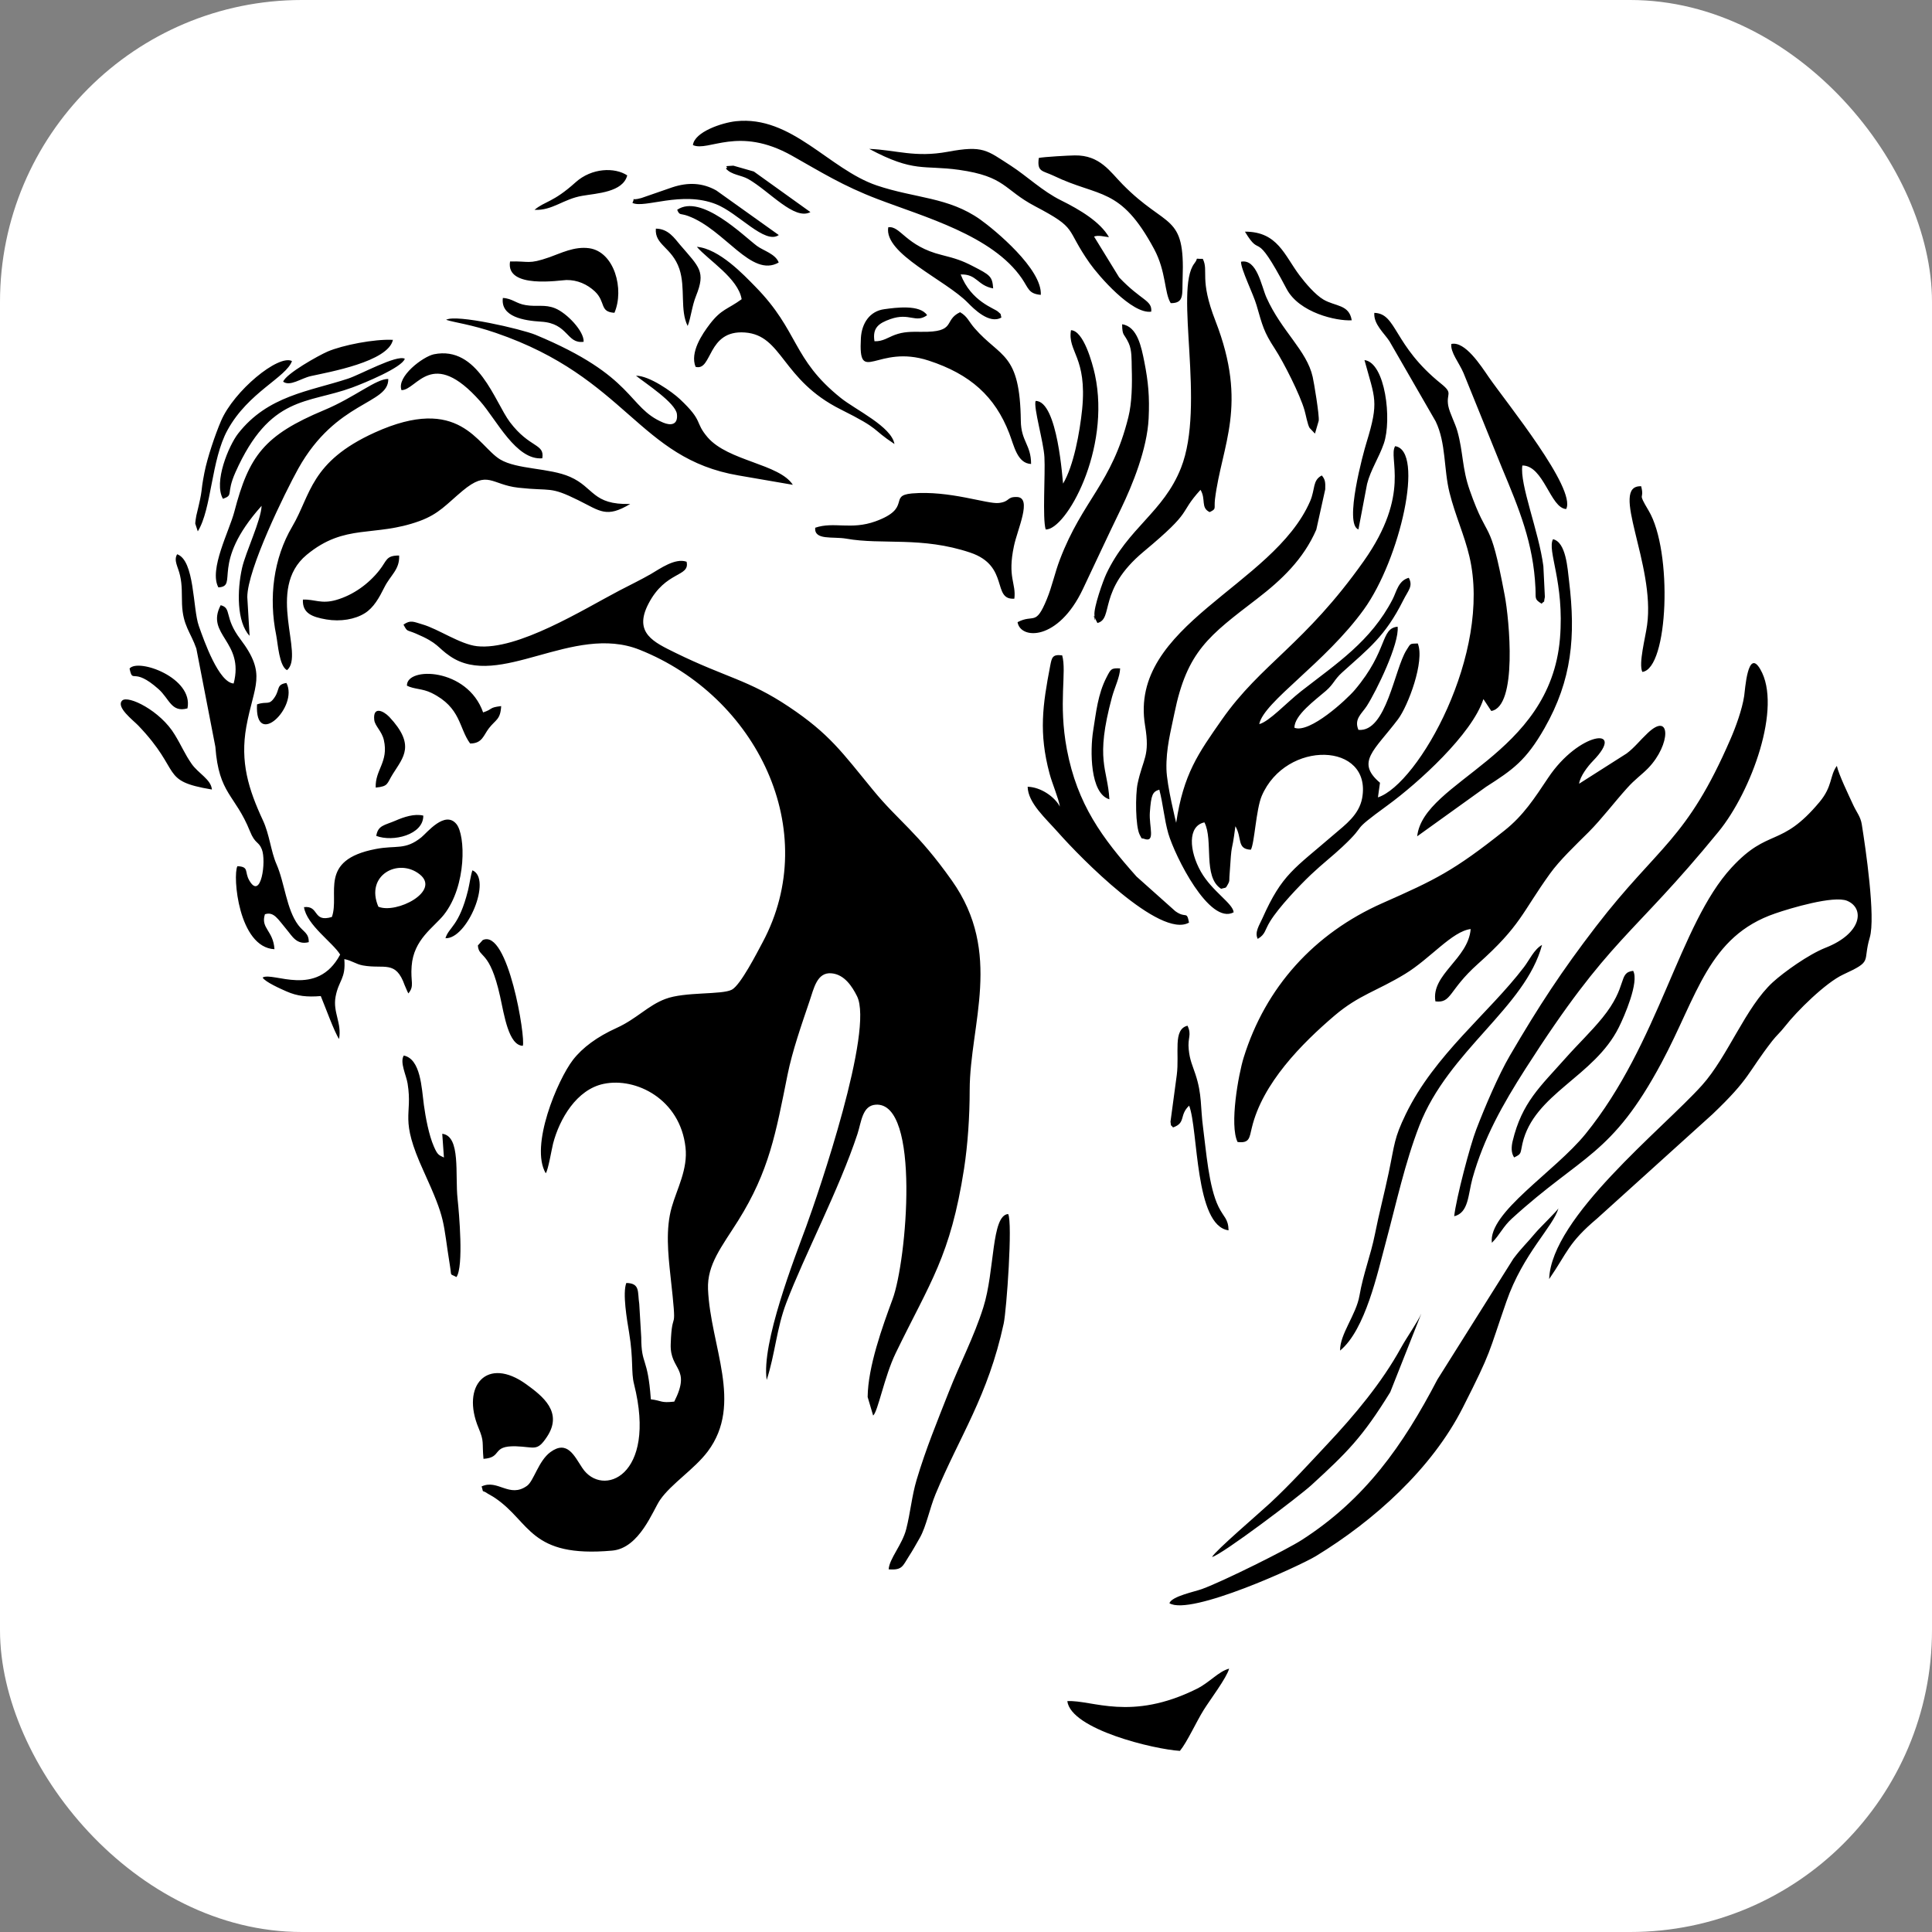
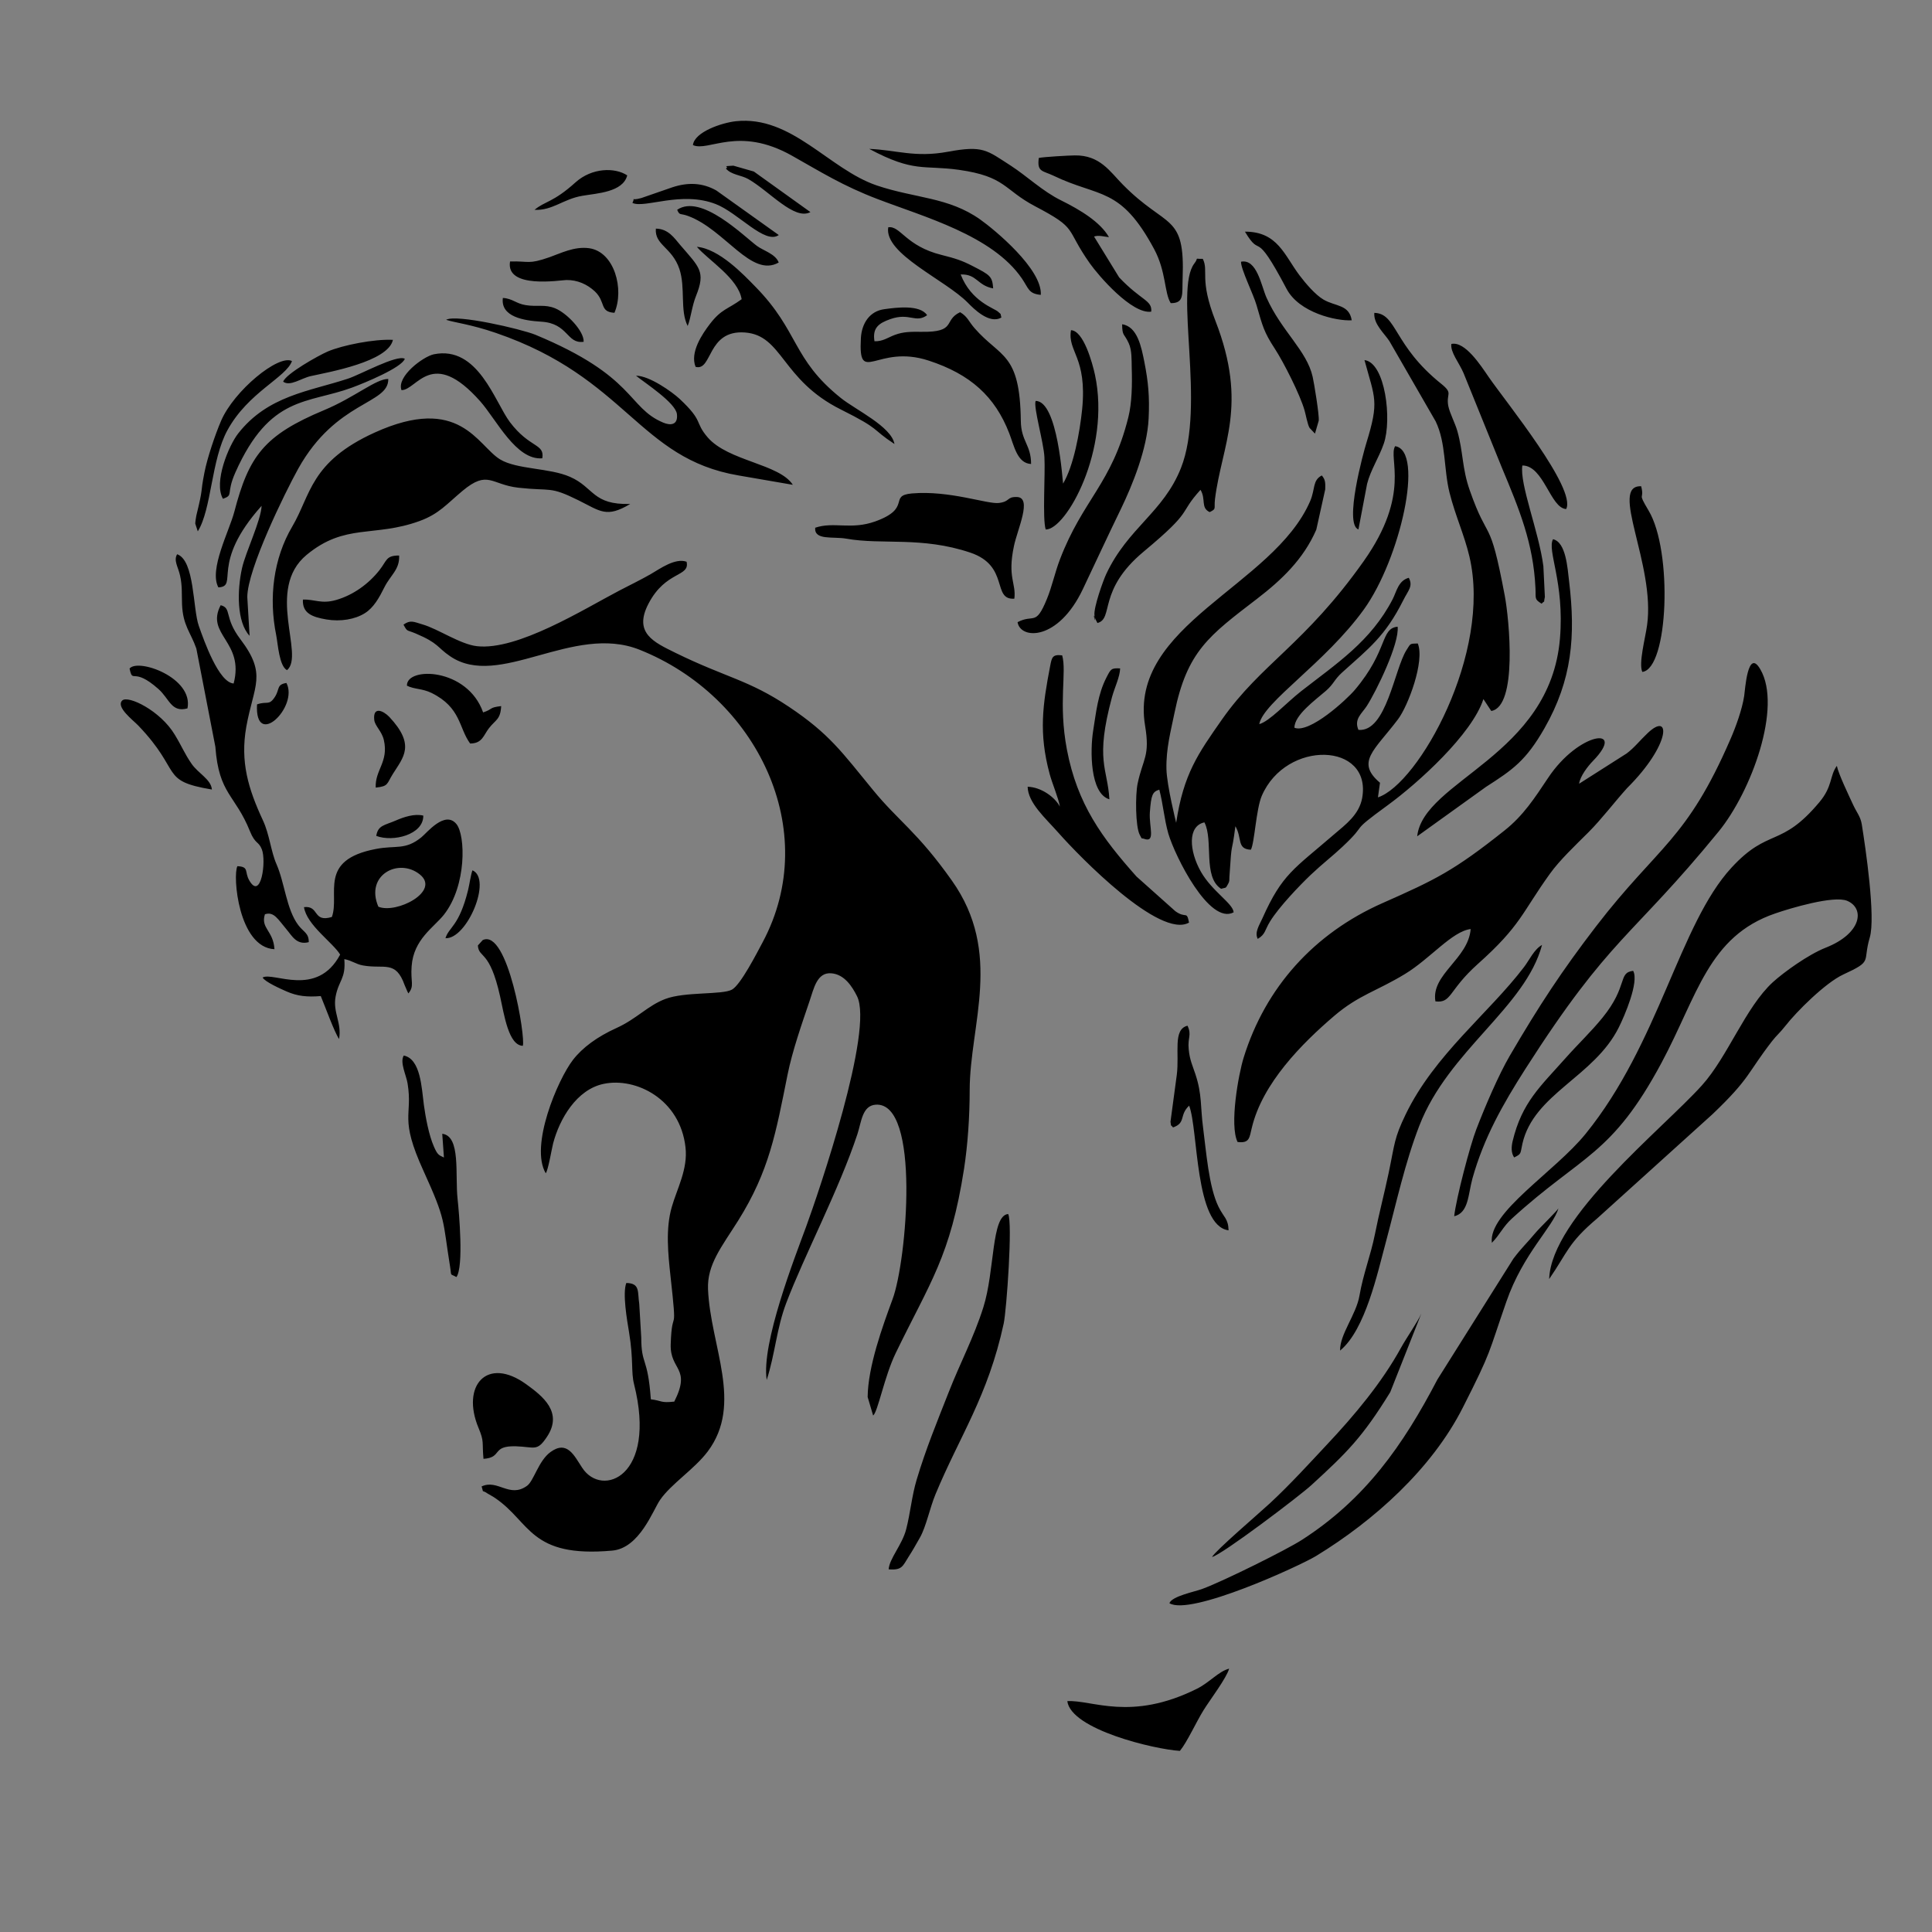
<svg xmlns="http://www.w3.org/2000/svg" width="32" height="32" viewBox="0 0 32 32" fill="none">
  <rect x="0" y="0" width="32" height="32" fill="#808080" stroke="none" />
-   <rect width="32" height="32" rx="5" fill="white" />
-   <path fill-rule="evenodd" clip-rule="evenodd" d="M14.462 23.446C14.541 23.382 14.648 22.799 14.835 22.413C15.409 21.229 15.741 20.813 15.968 19.357C16.029 18.959 16.061 18.495 16.061 18.051C16.064 16.967 16.616 15.784 15.766 14.585C15.192 13.774 14.884 13.604 14.458 13.083C13.945 12.458 13.739 12.156 13.066 11.706C12.394 11.257 12.033 11.227 11.19 10.814C10.836 10.639 10.486 10.488 10.741 9.999C11.027 9.449 11.431 9.561 11.372 9.304C11.182 9.237 10.93 9.421 10.78 9.508C10.621 9.6 10.422 9.696 10.258 9.782C9.664 10.093 8.572 10.778 7.9 10.703C7.62 10.671 7.256 10.416 6.997 10.342C6.85 10.299 6.8 10.263 6.683 10.346C6.751 10.471 6.73 10.427 6.886 10.493C7.271 10.656 7.238 10.722 7.455 10.869C8.268 11.425 9.49 10.321 10.594 10.762C12.533 11.534 13.624 13.755 12.63 15.61C12.538 15.782 12.268 16.311 12.124 16.391C11.96 16.481 11.345 16.422 11.02 16.546C10.73 16.655 10.546 16.875 10.211 17.027C9.891 17.172 9.648 17.351 9.49 17.555C9.236 17.884 8.772 18.98 9.039 19.433C9.079 19.386 9.138 19.029 9.161 18.94C9.267 18.534 9.55 18.045 9.999 17.952C10.533 17.84 11.265 18.205 11.354 19.003C11.396 19.364 11.213 19.689 11.126 19.994C11.022 20.354 11.066 20.771 11.105 21.132C11.226 22.219 11.131 21.594 11.109 22.266C11.095 22.702 11.454 22.648 11.168 23.215C10.936 23.241 10.971 23.2 10.78 23.177C10.728 22.457 10.622 22.625 10.621 22.151L10.588 21.596C10.557 21.398 10.607 21.255 10.374 21.25C10.308 21.417 10.385 21.864 10.42 22.072C10.495 22.529 10.45 22.725 10.502 22.926C10.887 24.46 9.972 24.811 9.645 24.314C9.513 24.117 9.398 23.846 9.117 24.051C8.918 24.197 8.842 24.529 8.729 24.61C8.437 24.82 8.245 24.494 7.977 24.62C8.018 24.75 7.964 24.66 8.08 24.74C8.105 24.757 8.152 24.778 8.199 24.811C8.79 25.209 8.77 25.806 10.14 25.683C10.595 25.643 10.816 25.01 10.933 24.843C11.117 24.576 11.502 24.334 11.723 24.04C12.315 23.248 11.767 22.301 11.727 21.353C11.711 20.943 11.953 20.652 12.226 20.218C12.743 19.392 12.85 18.766 13.044 17.802C13.123 17.408 13.28 16.961 13.409 16.58C13.48 16.373 13.531 16.1 13.771 16.121C13.987 16.139 14.115 16.341 14.194 16.498C14.479 17.059 13.561 19.745 13.352 20.318C13.16 20.839 12.607 22.252 12.699 22.856C12.839 22.423 12.862 22.004 13.023 21.581C13.323 20.791 13.898 19.703 14.202 18.783C14.268 18.581 14.281 18.312 14.505 18.297C15.251 18.248 15.019 20.887 14.784 21.518C14.615 21.976 14.376 22.637 14.371 23.139L14.462 23.446ZM6.232 13.845C6.508 13.951 7.016 13.827 7.011 13.509C6.865 13.473 6.689 13.532 6.554 13.591C6.369 13.671 6.261 13.667 6.232 13.845ZM4.257 11.667C4.218 12.418 4.95 11.706 4.744 11.312C4.577 11.339 4.637 11.413 4.553 11.543C4.454 11.695 4.426 11.607 4.257 11.667ZM7.378 15.54C7.738 15.556 8.155 14.555 7.825 14.415C7.796 14.496 7.777 14.644 7.752 14.746C7.603 15.346 7.436 15.351 7.378 15.54ZM12.024 2.792C12.111 2.897 12.28 2.9 12.394 2.966C12.746 3.167 13.158 3.656 13.423 3.513L12.486 2.841L12.147 2.744C11.927 2.757 12.091 2.746 12.024 2.792ZM2.146 11.073C2.203 11.34 2.196 11.032 2.625 11.413C2.807 11.575 2.838 11.807 3.105 11.733C3.208 11.224 2.287 10.899 2.146 11.073ZM9.667 5.661C9.676 5.484 9.386 5.184 9.196 5.107C9.023 5.036 8.896 5.085 8.709 5.054C8.547 5.029 8.489 4.944 8.329 4.935C8.288 5.248 8.678 5.311 8.964 5.328C9.418 5.355 9.382 5.7 9.667 5.661ZM8.853 3.476C9.154 3.489 9.328 3.296 9.646 3.243C9.886 3.201 10.317 3.185 10.389 2.905C10.184 2.769 9.802 2.778 9.533 3.02C9.158 3.358 9.027 3.329 8.853 3.476ZM6.199 11.926C6.211 12.026 6.325 12.111 6.358 12.258C6.44 12.621 6.21 12.751 6.223 13.045C6.438 13.024 6.404 12.982 6.507 12.819C6.683 12.538 6.884 12.34 6.448 11.874C6.347 11.769 6.173 11.693 6.199 11.926ZM11.39 5.399C11.444 5.264 11.46 5.07 11.529 4.9C11.691 4.496 11.585 4.429 11.265 4.056C11.172 3.947 11.07 3.788 10.863 3.787C10.841 4.06 11.13 4.093 11.253 4.455C11.357 4.767 11.259 5.141 11.39 5.399ZM18.375 13.239C18.346 12.724 18.133 12.599 18.419 11.543C18.465 11.378 18.548 11.215 18.553 11.071C18.404 11.063 18.399 11.081 18.328 11.218C18.182 11.501 18.155 11.802 18.106 12.104C18.055 12.425 18.051 13.143 18.375 13.239ZM11.216 3.475C11.259 3.576 11.265 3.528 11.399 3.578C12.011 3.805 12.444 4.607 12.898 4.348C12.845 4.205 12.643 4.152 12.537 4.073C12.313 3.905 11.611 3.204 11.216 3.475ZM10.475 3.361C10.676 3.457 11.286 3.157 11.857 3.381C12.227 3.525 12.67 4.056 12.899 3.893L11.865 3.155C11.638 3.027 11.398 3.015 11.134 3.103L10.623 3.28C10.415 3.338 10.535 3.239 10.475 3.361ZM8.283 16.503C8.352 16.815 8.424 17.314 8.659 17.322C8.71 17.203 8.414 15.372 7.995 15.571L7.915 15.66C7.932 15.881 8.109 15.719 8.283 16.503ZM4.69 6.322C4.806 6.406 4.986 6.265 5.149 6.229C5.441 6.164 6.431 5.992 6.508 5.629C6.199 5.613 5.674 5.717 5.428 5.822C5.277 5.887 4.737 6.189 4.69 6.322ZM22.5 8.769L22.643 8.016C22.701 7.784 22.839 7.582 22.92 7.348C23.057 6.954 22.946 6.006 22.6 5.964C22.774 6.605 22.845 6.642 22.633 7.332C22.582 7.494 22.257 8.684 22.5 8.769ZM3.276 8.801C3.507 8.429 3.496 7.617 3.769 7.122C4.113 6.495 4.74 6.252 4.836 5.98C4.61 5.866 3.873 6.475 3.661 6.972C3.566 7.193 3.435 7.577 3.386 7.827C3.31 8.215 3.376 8.032 3.252 8.539C3.247 8.559 3.233 8.656 3.234 8.673L3.276 8.801ZM5.017 9.931C5.006 10.16 5.172 10.219 5.405 10.26C5.642 10.3 5.881 10.258 6.042 10.157C6.19 10.065 6.281 9.899 6.367 9.727C6.469 9.523 6.622 9.435 6.611 9.201C6.389 9.201 6.412 9.283 6.283 9.446C6.106 9.67 5.852 9.856 5.566 9.938C5.319 10.008 5.214 9.924 5.017 9.931ZM22.389 5.305C22.346 5.04 22.118 5.078 21.921 4.962C21.785 4.882 21.624 4.693 21.526 4.563C21.274 4.23 21.163 3.835 20.62 3.837C20.906 4.314 20.755 3.732 21.309 4.783C21.518 5.181 22.136 5.32 22.389 5.305ZM2.289 12.016C3.029 12.789 2.636 12.931 3.51 13.077C3.495 12.907 3.282 12.81 3.172 12.649C3.058 12.484 3.011 12.36 2.896 12.171C2.657 11.77 2.119 11.51 2.024 11.603C1.915 11.71 2.205 11.929 2.289 12.016ZM8.099 12.061C8.212 11.916 8.289 11.921 8.301 11.695C8.09 11.72 8.176 11.742 8.002 11.8C7.743 11.059 6.731 11.037 6.74 11.357C6.864 11.419 6.995 11.402 7.149 11.478C7.638 11.72 7.597 12.056 7.787 12.315C7.99 12.314 8.007 12.179 8.099 12.061ZM16.586 5.259C16.562 5.17 16.593 5.223 16.53 5.162C16.474 5.107 16.085 4.997 15.912 4.546C16.182 4.536 16.184 4.728 16.45 4.777C16.436 4.577 16.401 4.556 16.109 4.406C15.933 4.315 15.827 4.281 15.601 4.224C14.999 4.077 14.914 3.733 14.712 3.765C14.64 4.206 15.659 4.634 16.032 5.016C16.126 5.112 16.387 5.376 16.586 5.259ZM3.693 8.262C3.878 8.194 3.736 8.191 3.9 7.822C4.473 6.541 5.091 6.692 5.833 6.419C6.036 6.344 6.658 6.088 6.705 5.942C6.57 5.87 5.966 6.206 5.763 6.272C5.118 6.484 4.437 6.551 3.944 7.181C3.789 7.38 3.534 7.987 3.693 8.262ZM20.349 20.378C20.344 20.184 20.27 20.165 20.184 19.991C20.02 19.661 19.977 19.055 19.928 18.687C19.88 18.331 19.913 18.135 19.8 17.793C19.754 17.652 19.706 17.56 19.689 17.382C19.668 17.181 19.743 17.148 19.669 16.989C19.421 17.049 19.538 17.445 19.491 17.806L19.387 18.579C19.404 18.679 19.377 18.608 19.429 18.674C19.648 18.598 19.527 18.471 19.696 18.313C19.849 18.708 19.787 20.305 20.349 20.378ZM6.65 6.462C6.908 6.463 7.149 5.738 7.955 6.648C8.224 6.952 8.548 7.628 8.982 7.591C9.024 7.343 8.776 7.428 8.446 6.992C8.195 6.659 7.919 5.719 7.186 5.868C7.005 5.907 6.566 6.237 6.65 6.462ZM21.78 7.182L21.842 6.969C21.855 6.884 21.762 6.325 21.742 6.242C21.645 5.805 21.227 5.488 20.977 4.929C20.891 4.736 20.819 4.282 20.555 4.335C20.552 4.458 20.761 4.875 20.812 5.054C20.912 5.398 20.931 5.494 21.114 5.774C21.263 6.002 21.535 6.541 21.607 6.796C21.626 6.857 21.658 7.04 21.692 7.089L21.78 7.182ZM27.202 11.129C27.634 11.078 27.708 9.128 27.306 8.457C27.108 8.125 27.244 8.301 27.183 8.054C26.646 8.032 27.421 9.352 27.281 10.354C27.253 10.563 27.137 10.99 27.202 11.129ZM8.448 4.331C8.371 4.793 9.288 4.639 9.382 4.638C9.564 4.636 9.725 4.708 9.852 4.826C10.038 5.002 9.925 5.166 10.177 5.181C10.344 4.792 10.177 4.168 9.756 4.111C9.511 4.078 9.285 4.196 9.102 4.26C8.744 4.385 8.769 4.321 8.448 4.331ZM25.079 19.171C25.205 19.11 25.179 19.109 25.216 18.943C25.405 18.114 26.404 17.838 26.813 17.016C26.905 16.832 27.152 16.263 27.05 16.08C26.793 16.111 26.972 16.328 26.541 16.858C26.346 17.097 26.145 17.284 25.924 17.533C25.513 17.996 25.208 18.259 25.054 18.901C25.032 18.994 25.027 19.095 25.079 19.171ZM20.075 25.789C20.239 25.752 21.524 24.779 21.721 24.598C22.308 24.06 22.563 23.811 23.027 23.058L23.542 21.756C23.48 21.897 23.301 22.149 23.204 22.325C22.888 22.899 22.44 23.437 21.97 23.936C21.703 24.221 21.37 24.587 21.036 24.897C20.858 25.062 20.132 25.683 20.075 25.789ZM7.021 18.303C6.983 18.017 6.968 17.541 6.688 17.483C6.618 17.593 6.729 17.808 6.751 17.946C6.84 18.493 6.606 18.5 7.016 19.397C7.395 20.231 7.327 20.189 7.454 20.974C7.483 21.153 7.443 21.087 7.56 21.152C7.683 20.98 7.603 20.082 7.579 19.858C7.535 19.463 7.636 18.816 7.325 18.779L7.353 19.172C7.265 19.131 7.246 19.127 7.186 18.989C7.103 18.8 7.048 18.502 7.021 18.303ZM17.206 2.616C17.173 2.853 17.27 2.824 17.451 2.911C18.211 3.277 18.556 3.083 19.117 4.127C19.318 4.504 19.283 4.85 19.391 5.021C19.619 5.024 19.578 4.871 19.588 4.615C19.63 3.521 19.327 3.799 18.596 3.056C18.386 2.844 18.22 2.568 17.802 2.574C17.704 2.575 17.289 2.598 17.206 2.616ZM17.608 8.01C17.6 7.983 17.522 6.636 17.153 6.641C17.115 6.748 17.287 7.327 17.299 7.573C17.315 7.853 17.264 8.588 17.32 8.77C17.656 8.778 18.402 7.449 18.136 6.207C18.093 6.011 17.947 5.476 17.739 5.469C17.678 5.827 18.009 5.91 17.924 6.777C17.884 7.164 17.784 7.713 17.608 8.01ZM8.008 24.163C8.328 24.142 8.133 23.944 8.544 23.955C8.857 23.965 8.893 24.047 9.057 23.802C9.333 23.391 8.986 23.123 8.718 22.929C8.066 22.456 7.634 22.952 7.926 23.651C8.024 23.885 7.982 23.878 8.008 24.163ZM19.543 29C19.664 28.853 19.813 28.52 19.939 28.319C20.038 28.16 20.318 27.79 20.358 27.638C20.182 27.684 20.038 27.865 19.821 27.973C18.727 28.516 18.092 28.153 17.678 28.176C17.738 28.646 19.121 28.975 19.543 29ZM25.582 12.061C26.039 11.259 26.099 10.537 25.989 9.626C25.963 9.412 25.939 8.98 25.723 8.931C25.62 9.119 25.915 9.641 25.838 10.574C25.676 12.523 23.576 12.926 23.473 13.852L24.613 13.033C25.053 12.751 25.274 12.601 25.582 12.061ZM12.284 4.956C12.049 5.127 11.951 5.116 11.759 5.365C11.628 5.536 11.425 5.838 11.521 6.076C11.802 6.153 11.707 5.461 12.338 5.507C12.965 5.553 12.941 6.29 13.926 6.782C14.605 7.121 14.418 7.093 14.815 7.354C14.765 7.065 14.171 6.788 13.927 6.592C13.115 5.942 13.238 5.488 12.51 4.747C12.32 4.553 11.913 4.12 11.542 4.088C11.732 4.31 12.227 4.609 12.284 4.956ZM19.068 5.162C19.086 4.97 18.906 4.984 18.537 4.595L18.121 3.918C18.196 3.89 18.296 3.922 18.368 3.928C18.222 3.674 17.889 3.475 17.575 3.319C17.268 3.168 17.012 2.919 16.742 2.744C16.342 2.488 16.288 2.404 15.697 2.514C15.151 2.614 14.847 2.484 14.397 2.466C15.141 2.864 15.295 2.731 15.883 2.813C16.659 2.923 16.623 3.141 17.14 3.414C17.871 3.798 17.63 3.765 18.051 4.362C18.195 4.566 18.748 5.208 19.068 5.162ZM22.196 22.37C22.616 22.025 22.817 21.078 22.952 20.581C23.127 19.93 23.268 19.267 23.509 18.644C23.992 17.398 25.264 16.688 25.541 15.651C25.41 15.723 25.331 15.902 25.243 16.017C24.659 16.784 23.761 17.468 23.283 18.456C23.088 18.86 23.104 18.934 23 19.43C22.926 19.78 22.839 20.108 22.773 20.443C22.703 20.793 22.58 21.096 22.517 21.46C22.463 21.776 22.19 22.099 22.196 22.37ZM25.534 9.999C25.601 9.927 25.56 10.015 25.588 9.888L25.563 9.377C25.488 8.802 25.167 8.02 25.215 7.71C25.57 7.709 25.679 8.419 25.941 8.431C26.112 8.094 24.954 6.673 24.659 6.247C24.524 6.05 24.264 5.647 24.039 5.697C24.02 5.834 24.166 6.005 24.24 6.177L24.875 7.744C25.162 8.431 25.398 8.997 25.432 9.74C25.441 9.915 25.409 9.922 25.534 9.999ZM11.477 2.403C11.735 2.52 12.227 2.078 13.118 2.579C13.608 2.855 13.959 3.077 14.532 3.296C15.307 3.593 16.439 3.9 16.926 4.613C17.039 4.779 17.035 4.865 17.239 4.884C17.265 4.458 16.474 3.805 16.236 3.636C15.71 3.263 15.162 3.287 14.523 3.072C13.729 2.803 13.114 1.908 12.188 2.008C11.962 2.032 11.503 2.183 11.477 2.403ZM7.389 5.297C7.533 5.344 7.8 5.372 8.213 5.514C10.384 6.258 10.572 7.593 12.233 7.875L13.132 8.03C12.905 7.68 12.064 7.64 11.721 7.244C11.497 6.982 11.662 6.987 11.258 6.608C11.134 6.492 10.756 6.222 10.534 6.223C10.686 6.345 11.191 6.672 11.212 6.859C11.233 7.044 11.102 7.05 10.983 6.999C10.387 6.748 10.535 6.236 8.866 5.544C8.637 5.451 7.557 5.199 7.389 5.297ZM3.617 9.729C3.962 9.71 3.468 9.345 4.333 8.378C4.324 8.618 4.069 9.143 4.009 9.409C3.926 9.78 3.92 10.304 4.134 10.531L4.096 9.89C4.096 9.431 4.721 8.157 4.94 7.762C5.572 6.63 6.44 6.7 6.431 6.277C6.232 6.271 5.876 6.581 5.371 6.792C4.371 7.209 4.122 7.554 3.881 8.477C3.798 8.795 3.457 9.435 3.617 9.729ZM17.078 7.685C17.078 7.365 16.912 7.311 16.908 6.97C16.894 5.834 16.575 5.932 16.142 5.436C16.041 5.32 16.026 5.243 15.902 5.171C15.617 5.306 15.855 5.506 15.258 5.496C15.085 5.494 14.963 5.494 14.821 5.547C14.71 5.588 14.621 5.658 14.484 5.652C14.448 5.429 14.554 5.354 14.748 5.285C15.068 5.173 15.162 5.359 15.356 5.221C15.238 5.04 14.837 5.095 14.648 5.121C14.405 5.153 14.273 5.354 14.259 5.6C14.214 6.403 14.522 5.69 15.383 5.973C16.071 6.198 16.48 6.566 16.716 7.176C16.796 7.381 16.848 7.675 17.078 7.685ZM17.593 10.855C17.43 10.834 17.421 10.891 17.394 11.031C17.27 11.676 17.203 12.139 17.384 12.814C17.427 12.977 17.535 13.226 17.555 13.36C17.473 13.203 17.245 13.037 17.021 13.031C17.028 13.301 17.314 13.548 17.535 13.798C17.884 14.193 19.214 15.556 19.694 15.281C19.654 15.076 19.648 15.222 19.467 15.092L18.824 14.518C18.255 13.879 17.844 13.324 17.671 12.414C17.525 11.641 17.672 11.133 17.593 10.855ZM16.854 10.305C16.9 10.595 17.527 10.621 17.936 9.757C18.163 9.279 18.341 8.892 18.569 8.423C18.755 8.037 19 7.44 19.025 6.931C19.042 6.572 19.02 6.329 18.954 5.994C18.905 5.751 18.841 5.408 18.586 5.371C18.588 5.575 18.619 5.517 18.695 5.684C18.749 5.801 18.742 5.959 18.745 6.094C18.754 6.363 18.748 6.676 18.689 6.91C18.415 8.014 17.934 8.274 17.555 9.268C17.474 9.478 17.424 9.719 17.338 9.926C17.151 10.381 17.126 10.163 16.854 10.305ZM14.719 25.993C14.946 26.011 14.95 25.939 15.053 25.779C15.122 25.673 15.162 25.597 15.235 25.471C15.341 25.285 15.399 24.98 15.496 24.747C15.895 23.785 16.363 23.128 16.624 21.924C16.672 21.702 16.775 20.244 16.698 20.108C16.417 20.131 16.48 21.044 16.287 21.654C16.13 22.151 15.902 22.576 15.712 23.063C15.523 23.544 15.336 23.995 15.182 24.511C15.102 24.779 15.08 25.053 15.009 25.33C14.944 25.584 14.729 25.818 14.719 25.993ZM13.502 8.741C13.484 8.954 13.794 8.883 14.018 8.922C14.611 9.028 15.265 8.882 16.071 9.153C16.726 9.373 16.424 9.942 16.801 9.916C16.833 9.658 16.683 9.567 16.794 9.045C16.851 8.767 17.102 8.241 16.844 8.232C16.669 8.227 16.737 8.307 16.544 8.331C16.351 8.353 15.728 8.119 15.103 8.173C14.708 8.209 15.11 8.414 14.501 8.635C14.094 8.782 13.812 8.635 13.502 8.741ZM18.177 10.319C18.452 10.248 18.174 9.777 18.942 9.137C19.792 8.429 19.502 8.534 19.884 8.113C19.978 8.269 19.883 8.41 20.036 8.482C20.154 8.424 20.105 8.432 20.124 8.267C20.236 7.365 20.677 6.719 20.132 5.316C19.858 4.613 20.025 4.496 19.922 4.287C19.762 4.292 19.867 4.254 19.782 4.364C19.445 4.803 19.973 6.707 19.561 7.75C19.269 8.488 18.685 8.738 18.323 9.507C18.272 9.615 18.111 10.065 18.128 10.191C18.159 10.424 18.083 10.063 18.145 10.257L18.177 10.319ZM3.293 10.367C3.191 10.079 3.226 9.282 2.934 9.18C2.872 9.285 2.95 9.387 2.982 9.532C3.02 9.697 3.009 9.837 3.015 10.007C3.029 10.364 3.158 10.471 3.252 10.742L3.567 12.368C3.625 13.158 3.894 13.156 4.14 13.768C4.227 13.984 4.283 13.931 4.337 14.068C4.414 14.262 4.323 14.924 4.128 14.581C4.046 14.439 4.131 14.355 3.932 14.347C3.851 14.505 3.95 15.692 4.546 15.722C4.527 15.411 4.313 15.377 4.388 15.143C4.538 15.094 4.603 15.225 4.75 15.399C4.835 15.498 4.912 15.658 5.114 15.605C5.116 15.453 5.028 15.439 4.94 15.322C4.743 15.059 4.716 14.624 4.579 14.312C4.487 14.103 4.464 13.821 4.355 13.588C4.115 13.072 3.975 12.621 4.08 12.035C4.205 11.345 4.427 11.175 3.982 10.588C3.705 10.224 3.845 10.073 3.655 10.024C3.398 10.516 4.052 10.622 3.87 11.321C3.624 11.305 3.382 10.621 3.293 10.367ZM19.369 26.554C19.715 26.77 21.53 25.935 21.797 25.773C22.757 25.187 23.715 24.33 24.23 23.312C24.715 22.355 24.643 22.441 24.95 21.56C25.227 20.76 25.73 20.314 25.812 20.014C25.799 20.049 25.511 20.327 25.433 20.419C25.28 20.603 25.215 20.652 25.067 20.847L23.808 22.849C23.235 23.946 22.611 24.831 21.564 25.505C21.31 25.669 20.268 26.187 19.91 26.319C19.792 26.363 19.409 26.438 19.369 26.554ZM6.267 15.018C6.042 14.494 6.602 14.202 6.953 14.483C7.303 14.763 6.566 15.141 6.267 15.018ZM6.764 16.454C6.869 16.327 6.797 16.266 6.818 16.002C6.851 15.557 7.183 15.364 7.353 15.15C7.732 14.668 7.711 13.833 7.56 13.649C7.37 13.417 7.07 13.795 6.981 13.867C6.71 14.087 6.564 13.996 6.224 14.062C5.26 14.246 5.633 14.808 5.497 15.188C5.174 15.285 5.293 14.995 5.035 15.025C5.08 15.322 5.515 15.613 5.634 15.811C5.248 16.535 4.521 16.09 4.35 16.191C4.386 16.262 4.658 16.383 4.748 16.422C4.924 16.499 5.085 16.517 5.313 16.498C5.389 16.68 5.538 17.095 5.616 17.209C5.664 16.942 5.511 16.77 5.558 16.51C5.609 16.233 5.73 16.215 5.703 15.886C5.831 15.91 5.89 15.969 6.012 15.991C6.367 16.055 6.554 15.897 6.703 16.319L6.75 16.428C6.751 16.422 6.757 16.446 6.764 16.454ZM24.086 20.145C24.327 20.087 24.315 19.786 24.388 19.52C24.577 18.845 24.891 18.291 25.265 17.705C26.678 15.496 27.016 15.547 28.466 13.773C29.01 13.106 29.521 11.709 29.156 11.085C28.947 10.724 28.904 11.431 28.889 11.528C28.855 11.752 28.748 12.045 28.666 12.233C27.932 13.929 27.471 13.998 26.433 15.347C25.869 16.082 25.495 16.651 25.006 17.488C24.819 17.808 24.594 18.336 24.452 18.706C24.351 18.964 24.118 19.85 24.086 20.145ZM4.754 11.1C5.053 10.85 4.391 9.76 5.079 9.19C5.717 8.662 6.195 8.904 6.949 8.63C7.272 8.512 7.396 8.351 7.661 8.13C8.083 7.778 8.133 8.027 8.586 8.078C9.138 8.139 9.097 8.047 9.58 8.286C9.943 8.466 10.044 8.584 10.439 8.347C9.81 8.365 9.843 8.074 9.441 7.898C9.102 7.748 8.563 7.778 8.283 7.609C7.908 7.381 7.617 6.524 6.205 7.165C5.136 7.651 5.15 8.197 4.84 8.722C4.529 9.249 4.448 9.9 4.575 10.521C4.604 10.67 4.624 11.032 4.754 11.1ZM24.71 20.585C24.849 20.443 24.892 20.319 25.044 20.181C26.205 19.123 26.693 19.145 27.519 17.605C28.116 16.492 28.294 15.508 29.405 15.129C29.647 15.045 30.371 14.828 30.594 14.92C30.889 15.043 30.841 15.461 30.236 15.698C29.95 15.811 29.544 16.104 29.364 16.268C28.911 16.683 28.617 17.502 28.19 17.976C27.542 18.697 25.693 20.159 25.659 21.185C25.965 20.741 25.972 20.588 26.451 20.184L28.364 18.455C28.996 17.852 28.934 17.782 29.353 17.242C29.429 17.145 29.483 17.105 29.565 17C29.762 16.747 30.238 16.277 30.528 16.142C31.031 15.91 30.846 15.945 30.969 15.529C31.069 15.194 30.899 14.04 30.837 13.654C30.817 13.527 30.753 13.457 30.697 13.337C30.617 13.164 30.453 12.824 30.424 12.685C30.302 12.853 30.357 13.02 30.137 13.284C29.495 14.052 29.296 13.702 28.68 14.37C27.812 15.312 27.484 17.275 26.261 18.782C25.753 19.408 24.646 20.084 24.71 20.585ZM23.775 16.586C24.047 16.619 23.987 16.405 24.477 15.967C25.195 15.326 25.205 15.12 25.673 14.47C25.834 14.246 26.091 14.003 26.312 13.783C26.532 13.562 26.736 13.29 26.95 13.053C27.082 12.905 27.189 12.836 27.3 12.722C27.678 12.329 27.677 11.775 27.291 12.142C27.159 12.266 27.073 12.382 26.942 12.48L26.155 12.981C26.171 12.858 26.298 12.692 26.385 12.603C26.95 12.022 26.152 12.115 25.641 12.885C25.417 13.22 25.233 13.507 24.919 13.756C24.078 14.425 23.776 14.57 22.899 14.958C21.767 15.459 20.961 16.351 20.599 17.517C20.513 17.793 20.361 18.636 20.498 18.915C20.697 18.939 20.693 18.848 20.734 18.68C20.909 17.943 21.562 17.284 22.105 16.821C22.509 16.478 22.806 16.416 23.273 16.131C23.689 15.878 24.051 15.425 24.359 15.388C24.32 15.883 23.699 16.138 23.775 16.586ZM23.87 6.356C23.074 5.717 23.139 5.192 22.763 5.182C22.748 5.369 22.927 5.518 23.014 5.652L23.779 6.979C23.953 7.34 23.911 7.769 24.009 8.161C24.105 8.543 24.253 8.857 24.338 9.217C24.716 10.82 23.491 12.988 22.823 13.207L22.857 12.965C22.45 12.62 22.765 12.43 23.155 11.914C23.322 11.693 23.602 10.95 23.483 10.658C23.343 10.662 23.368 10.656 23.296 10.767C23.095 11.082 22.963 12.132 22.5 12.089C22.423 11.909 22.555 11.822 22.638 11.694C22.796 11.448 23.181 10.659 23.149 10.38C22.86 10.409 22.996 10.769 22.441 11.426C22.304 11.588 21.692 12.152 21.44 12.054C21.437 11.845 21.788 11.593 21.963 11.441C22.093 11.327 22.097 11.259 22.229 11.139C22.671 10.74 22.941 10.542 23.241 9.945C23.326 9.775 23.408 9.711 23.334 9.57C23.16 9.617 23.132 9.798 23.066 9.926C22.706 10.621 22.143 10.987 21.553 11.447C21.304 11.642 21.026 11.949 20.857 11.994C20.929 11.623 21.951 10.981 22.591 10.093C23.191 9.26 23.599 7.464 23.108 7.39C22.986 7.586 23.38 8.175 22.587 9.295C21.61 10.676 20.89 10.989 20.239 11.918C19.843 12.484 19.603 12.819 19.481 13.628C19.481 13.628 19.326 13.01 19.32 12.739C19.312 12.399 19.392 12.111 19.452 11.814C19.662 10.784 20.025 10.529 20.822 9.917C21.226 9.606 21.588 9.265 21.802 8.773L21.95 8.105C21.954 7.99 21.95 7.941 21.893 7.875C21.737 7.956 21.786 8.1 21.701 8.299C21.091 9.713 18.689 10.345 18.966 12.018C19.051 12.53 18.932 12.556 18.842 12.981C18.804 13.165 18.805 13.69 18.878 13.828C18.924 13.917 18.904 13.876 18.948 13.893C19.145 13.965 19.03 13.694 19.045 13.46C19.066 13.162 19.09 13.114 19.202 13.079C19.265 13.319 19.283 13.568 19.351 13.806C19.461 14.181 20.031 15.326 20.433 15.111C20.424 14.965 20.076 14.764 19.891 14.439C19.694 14.092 19.669 13.68 19.949 13.621C20.102 13.917 19.918 14.523 20.225 14.721C20.314 14.694 20.294 14.725 20.341 14.641C20.368 14.592 20.36 14.582 20.363 14.522C20.406 13.849 20.393 14.221 20.462 13.685C20.577 13.88 20.481 14.064 20.718 14.074C20.779 13.966 20.804 13.406 20.898 13.184C21.299 12.247 22.726 12.292 22.562 13.217C22.511 13.497 22.281 13.661 22.1 13.817C21.432 14.394 21.237 14.475 20.91 15.209C20.859 15.324 20.776 15.441 20.832 15.551C20.963 15.473 20.945 15.409 21.038 15.259C21.184 15.023 21.519 14.672 21.71 14.49C21.902 14.308 22.081 14.171 22.234 14.026C22.689 13.6 22.309 13.829 22.986 13.336C23.491 12.967 24.381 12.161 24.57 11.579L24.7 11.776C25.138 11.704 24.998 10.258 24.923 9.863C24.669 8.512 24.658 9.019 24.343 8.119C24.215 7.755 24.237 7.491 24.139 7.142C24.102 7.008 24.012 6.845 23.988 6.723C23.949 6.511 24.077 6.522 23.87 6.356Z" fill="black" />
+   <path fill-rule="evenodd" clip-rule="evenodd" d="M14.462 23.446C14.541 23.382 14.648 22.799 14.835 22.413C15.409 21.229 15.741 20.813 15.968 19.357C16.029 18.959 16.061 18.495 16.061 18.051C16.064 16.967 16.616 15.784 15.766 14.585C15.192 13.774 14.884 13.604 14.458 13.083C13.945 12.458 13.739 12.156 13.066 11.706C12.394 11.257 12.033 11.227 11.19 10.814C10.836 10.639 10.486 10.488 10.741 9.999C11.027 9.449 11.431 9.561 11.372 9.304C11.182 9.237 10.93 9.421 10.78 9.508C10.621 9.6 10.422 9.696 10.258 9.782C9.664 10.093 8.572 10.778 7.9 10.703C7.62 10.671 7.256 10.416 6.997 10.342C6.85 10.299 6.8 10.263 6.683 10.346C6.751 10.471 6.73 10.427 6.886 10.493C7.271 10.656 7.238 10.722 7.455 10.869C8.268 11.425 9.49 10.321 10.594 10.762C12.533 11.534 13.624 13.755 12.63 15.61C12.538 15.782 12.268 16.311 12.124 16.391C11.96 16.481 11.345 16.422 11.02 16.546C10.73 16.655 10.546 16.875 10.211 17.027C9.891 17.172 9.648 17.351 9.49 17.555C9.236 17.884 8.772 18.98 9.039 19.433C9.079 19.386 9.138 19.029 9.161 18.94C9.267 18.534 9.55 18.045 9.999 17.952C10.533 17.84 11.265 18.205 11.354 19.003C11.396 19.364 11.213 19.689 11.126 19.994C11.022 20.354 11.066 20.771 11.105 21.132C11.226 22.219 11.131 21.594 11.109 22.266C11.095 22.702 11.454 22.648 11.168 23.215C10.936 23.241 10.971 23.2 10.78 23.177C10.728 22.457 10.622 22.625 10.621 22.151L10.588 21.596C10.557 21.398 10.607 21.255 10.374 21.25C10.308 21.417 10.385 21.864 10.42 22.072C10.495 22.529 10.45 22.725 10.502 22.926C10.887 24.46 9.972 24.811 9.645 24.314C9.513 24.117 9.398 23.846 9.117 24.051C8.918 24.197 8.842 24.529 8.729 24.61C8.437 24.82 8.245 24.494 7.977 24.62C8.018 24.75 7.964 24.66 8.08 24.74C8.105 24.757 8.152 24.778 8.199 24.811C8.79 25.209 8.77 25.806 10.14 25.683C10.595 25.643 10.816 25.01 10.933 24.843C11.117 24.576 11.502 24.334 11.723 24.04C12.315 23.248 11.767 22.301 11.727 21.353C11.711 20.943 11.953 20.652 12.226 20.218C12.743 19.392 12.85 18.766 13.044 17.802C13.123 17.408 13.28 16.961 13.409 16.58C13.48 16.373 13.531 16.1 13.771 16.121C13.987 16.139 14.115 16.341 14.194 16.498C14.479 17.059 13.561 19.745 13.352 20.318C13.16 20.839 12.607 22.252 12.699 22.856C12.839 22.423 12.862 22.004 13.023 21.581C13.323 20.791 13.898 19.703 14.202 18.783C14.268 18.581 14.281 18.312 14.505 18.297C15.251 18.248 15.019 20.887 14.784 21.518C14.615 21.976 14.376 22.637 14.371 23.139L14.462 23.446ZM6.232 13.845C6.508 13.951 7.016 13.827 7.011 13.509C6.865 13.473 6.689 13.532 6.554 13.591C6.369 13.671 6.261 13.667 6.232 13.845ZM4.257 11.667C4.218 12.418 4.95 11.706 4.744 11.312C4.577 11.339 4.637 11.413 4.553 11.543C4.454 11.695 4.426 11.607 4.257 11.667ZM7.378 15.54C7.738 15.556 8.155 14.555 7.825 14.415C7.796 14.496 7.777 14.644 7.752 14.746C7.603 15.346 7.436 15.351 7.378 15.54ZM12.024 2.792C12.111 2.897 12.28 2.9 12.394 2.966C12.746 3.167 13.158 3.656 13.423 3.513L12.486 2.841L12.147 2.744C11.927 2.757 12.091 2.746 12.024 2.792ZM2.146 11.073C2.203 11.34 2.196 11.032 2.625 11.413C2.807 11.575 2.838 11.807 3.105 11.733C3.208 11.224 2.287 10.899 2.146 11.073ZM9.667 5.661C9.676 5.484 9.386 5.184 9.196 5.107C9.023 5.036 8.896 5.085 8.709 5.054C8.547 5.029 8.489 4.944 8.329 4.935C8.288 5.248 8.678 5.311 8.964 5.328C9.418 5.355 9.382 5.7 9.667 5.661ZM8.853 3.476C9.154 3.489 9.328 3.296 9.646 3.243C9.886 3.201 10.317 3.185 10.389 2.905C10.184 2.769 9.802 2.778 9.533 3.02C9.158 3.358 9.027 3.329 8.853 3.476ZM6.199 11.926C6.211 12.026 6.325 12.111 6.358 12.258C6.44 12.621 6.21 12.751 6.223 13.045C6.438 13.024 6.404 12.982 6.507 12.819C6.683 12.538 6.884 12.34 6.448 11.874C6.347 11.769 6.173 11.693 6.199 11.926ZM11.39 5.399C11.444 5.264 11.46 5.07 11.529 4.9C11.691 4.496 11.585 4.429 11.265 4.056C11.172 3.947 11.07 3.788 10.863 3.787C10.841 4.06 11.13 4.093 11.253 4.455C11.357 4.767 11.259 5.141 11.39 5.399ZM18.375 13.239C18.346 12.724 18.133 12.599 18.419 11.543C18.465 11.378 18.548 11.215 18.553 11.071C18.404 11.063 18.399 11.081 18.328 11.218C18.182 11.501 18.155 11.802 18.106 12.104C18.055 12.425 18.051 13.143 18.375 13.239ZM11.216 3.475C11.259 3.576 11.265 3.528 11.399 3.578C12.011 3.805 12.444 4.607 12.898 4.348C12.845 4.205 12.643 4.152 12.537 4.073C12.313 3.905 11.611 3.204 11.216 3.475ZM10.475 3.361C10.676 3.457 11.286 3.157 11.857 3.381C12.227 3.525 12.67 4.056 12.899 3.893L11.865 3.155C11.638 3.027 11.398 3.015 11.134 3.103L10.623 3.28C10.415 3.338 10.535 3.239 10.475 3.361ZM8.283 16.503C8.352 16.815 8.424 17.314 8.659 17.322C8.71 17.203 8.414 15.372 7.995 15.571L7.915 15.66C7.932 15.881 8.109 15.719 8.283 16.503ZM4.69 6.322C4.806 6.406 4.986 6.265 5.149 6.229C5.441 6.164 6.431 5.992 6.508 5.629C6.199 5.613 5.674 5.717 5.428 5.822C5.277 5.887 4.737 6.189 4.69 6.322ZM22.5 8.769L22.643 8.016C22.701 7.784 22.839 7.582 22.92 7.348C23.057 6.954 22.946 6.006 22.6 5.964C22.774 6.605 22.845 6.642 22.633 7.332C22.582 7.494 22.257 8.684 22.5 8.769ZM3.276 8.801C3.507 8.429 3.496 7.617 3.769 7.122C4.113 6.495 4.74 6.252 4.836 5.98C4.61 5.866 3.873 6.475 3.661 6.972C3.566 7.193 3.435 7.577 3.386 7.827C3.31 8.215 3.376 8.032 3.252 8.539C3.247 8.559 3.233 8.656 3.234 8.673L3.276 8.801ZM5.017 9.931C5.006 10.16 5.172 10.219 5.405 10.26C5.642 10.3 5.881 10.258 6.042 10.157C6.19 10.065 6.281 9.899 6.367 9.727C6.469 9.523 6.622 9.435 6.611 9.201C6.389 9.201 6.412 9.283 6.283 9.446C6.106 9.67 5.852 9.856 5.566 9.938C5.319 10.008 5.214 9.924 5.017 9.931ZM22.389 5.305C22.346 5.04 22.118 5.078 21.921 4.962C21.785 4.882 21.624 4.693 21.526 4.563C21.274 4.23 21.163 3.835 20.62 3.837C20.906 4.314 20.755 3.732 21.309 4.783C21.518 5.181 22.136 5.32 22.389 5.305ZM2.289 12.016C3.029 12.789 2.636 12.931 3.51 13.077C3.495 12.907 3.282 12.81 3.172 12.649C3.058 12.484 3.011 12.36 2.896 12.171C2.657 11.77 2.119 11.51 2.024 11.603C1.915 11.71 2.205 11.929 2.289 12.016ZM8.099 12.061C8.212 11.916 8.289 11.921 8.301 11.695C8.09 11.72 8.176 11.742 8.002 11.8C7.743 11.059 6.731 11.037 6.74 11.357C6.864 11.419 6.995 11.402 7.149 11.478C7.638 11.72 7.597 12.056 7.787 12.315C7.99 12.314 8.007 12.179 8.099 12.061ZM16.586 5.259C16.562 5.17 16.593 5.223 16.53 5.162C16.474 5.107 16.085 4.997 15.912 4.546C16.182 4.536 16.184 4.728 16.45 4.777C16.436 4.577 16.401 4.556 16.109 4.406C15.933 4.315 15.827 4.281 15.601 4.224C14.999 4.077 14.914 3.733 14.712 3.765C14.64 4.206 15.659 4.634 16.032 5.016C16.126 5.112 16.387 5.376 16.586 5.259ZM3.693 8.262C3.878 8.194 3.736 8.191 3.9 7.822C4.473 6.541 5.091 6.692 5.833 6.419C6.036 6.344 6.658 6.088 6.705 5.942C6.57 5.87 5.966 6.206 5.763 6.272C5.118 6.484 4.437 6.551 3.944 7.181C3.789 7.38 3.534 7.987 3.693 8.262ZM20.349 20.378C20.344 20.184 20.27 20.165 20.184 19.991C20.02 19.661 19.977 19.055 19.928 18.687C19.88 18.331 19.913 18.135 19.8 17.793C19.754 17.652 19.706 17.56 19.689 17.382C19.668 17.181 19.743 17.148 19.669 16.989C19.421 17.049 19.538 17.445 19.491 17.806L19.387 18.579C19.404 18.679 19.377 18.608 19.429 18.674C19.648 18.598 19.527 18.471 19.696 18.313C19.849 18.708 19.787 20.305 20.349 20.378ZM6.65 6.462C6.908 6.463 7.149 5.738 7.955 6.648C8.224 6.952 8.548 7.628 8.982 7.591C9.024 7.343 8.776 7.428 8.446 6.992C8.195 6.659 7.919 5.719 7.186 5.868C7.005 5.907 6.566 6.237 6.65 6.462ZM21.78 7.182L21.842 6.969C21.855 6.884 21.762 6.325 21.742 6.242C21.645 5.805 21.227 5.488 20.977 4.929C20.891 4.736 20.819 4.282 20.555 4.335C20.552 4.458 20.761 4.875 20.812 5.054C20.912 5.398 20.931 5.494 21.114 5.774C21.263 6.002 21.535 6.541 21.607 6.796C21.626 6.857 21.658 7.04 21.692 7.089L21.78 7.182ZM27.202 11.129C27.634 11.078 27.708 9.128 27.306 8.457C27.108 8.125 27.244 8.301 27.183 8.054C26.646 8.032 27.421 9.352 27.281 10.354C27.253 10.563 27.137 10.99 27.202 11.129ZM8.448 4.331C8.371 4.793 9.288 4.639 9.382 4.638C9.564 4.636 9.725 4.708 9.852 4.826C10.038 5.002 9.925 5.166 10.177 5.181C10.344 4.792 10.177 4.168 9.756 4.111C9.511 4.078 9.285 4.196 9.102 4.26C8.744 4.385 8.769 4.321 8.448 4.331ZM25.079 19.171C25.205 19.11 25.179 19.109 25.216 18.943C25.405 18.114 26.404 17.838 26.813 17.016C26.905 16.832 27.152 16.263 27.05 16.08C26.793 16.111 26.972 16.328 26.541 16.858C26.346 17.097 26.145 17.284 25.924 17.533C25.513 17.996 25.208 18.259 25.054 18.901C25.032 18.994 25.027 19.095 25.079 19.171ZM20.075 25.789C20.239 25.752 21.524 24.779 21.721 24.598C22.308 24.06 22.563 23.811 23.027 23.058L23.542 21.756C23.48 21.897 23.301 22.149 23.204 22.325C22.888 22.899 22.44 23.437 21.97 23.936C21.703 24.221 21.37 24.587 21.036 24.897C20.858 25.062 20.132 25.683 20.075 25.789ZM7.021 18.303C6.983 18.017 6.968 17.541 6.688 17.483C6.618 17.593 6.729 17.808 6.751 17.946C6.84 18.493 6.606 18.5 7.016 19.397C7.395 20.231 7.327 20.189 7.454 20.974C7.483 21.153 7.443 21.087 7.56 21.152C7.683 20.98 7.603 20.082 7.579 19.858C7.535 19.463 7.636 18.816 7.325 18.779L7.353 19.172C7.265 19.131 7.246 19.127 7.186 18.989C7.103 18.8 7.048 18.502 7.021 18.303ZM17.206 2.616C17.173 2.853 17.27 2.824 17.451 2.911C18.211 3.277 18.556 3.083 19.117 4.127C19.318 4.504 19.283 4.85 19.391 5.021C19.619 5.024 19.578 4.871 19.588 4.615C19.63 3.521 19.327 3.799 18.596 3.056C18.386 2.844 18.22 2.568 17.802 2.574C17.704 2.575 17.289 2.598 17.206 2.616ZM17.608 8.01C17.6 7.983 17.522 6.636 17.153 6.641C17.115 6.748 17.287 7.327 17.299 7.573C17.315 7.853 17.264 8.588 17.32 8.77C17.656 8.778 18.402 7.449 18.136 6.207C18.093 6.011 17.947 5.476 17.739 5.469C17.678 5.827 18.009 5.91 17.924 6.777C17.884 7.164 17.784 7.713 17.608 8.01ZM8.008 24.163C8.328 24.142 8.133 23.944 8.544 23.955C8.857 23.965 8.893 24.047 9.057 23.802C9.333 23.391 8.986 23.123 8.718 22.929C8.066 22.456 7.634 22.952 7.926 23.651C8.024 23.885 7.982 23.878 8.008 24.163ZM19.543 29C19.664 28.853 19.813 28.52 19.939 28.319C20.038 28.16 20.318 27.79 20.358 27.638C20.182 27.684 20.038 27.865 19.821 27.973C18.727 28.516 18.092 28.153 17.678 28.176C17.738 28.646 19.121 28.975 19.543 29ZM25.582 12.061C26.039 11.259 26.099 10.537 25.989 9.626C25.963 9.412 25.939 8.98 25.723 8.931C25.62 9.119 25.915 9.641 25.838 10.574C25.676 12.523 23.576 12.926 23.473 13.852L24.613 13.033C25.053 12.751 25.274 12.601 25.582 12.061ZM12.284 4.956C12.049 5.127 11.951 5.116 11.759 5.365C11.628 5.536 11.425 5.838 11.521 6.076C11.802 6.153 11.707 5.461 12.338 5.507C12.965 5.553 12.941 6.29 13.926 6.782C14.605 7.121 14.418 7.093 14.815 7.354C14.765 7.065 14.171 6.788 13.927 6.592C13.115 5.942 13.238 5.488 12.51 4.747C12.32 4.553 11.913 4.12 11.542 4.088C11.732 4.31 12.227 4.609 12.284 4.956ZM19.068 5.162C19.086 4.97 18.906 4.984 18.537 4.595L18.121 3.918C18.196 3.89 18.296 3.922 18.368 3.928C18.222 3.674 17.889 3.475 17.575 3.319C17.268 3.168 17.012 2.919 16.742 2.744C16.342 2.488 16.288 2.404 15.697 2.514C15.151 2.614 14.847 2.484 14.397 2.466C15.141 2.864 15.295 2.731 15.883 2.813C16.659 2.923 16.623 3.141 17.14 3.414C17.871 3.798 17.63 3.765 18.051 4.362C18.195 4.566 18.748 5.208 19.068 5.162ZM22.196 22.37C22.616 22.025 22.817 21.078 22.952 20.581C23.127 19.93 23.268 19.267 23.509 18.644C23.992 17.398 25.264 16.688 25.541 15.651C25.41 15.723 25.331 15.902 25.243 16.017C24.659 16.784 23.761 17.468 23.283 18.456C23.088 18.86 23.104 18.934 23 19.43C22.926 19.78 22.839 20.108 22.773 20.443C22.703 20.793 22.58 21.096 22.517 21.46C22.463 21.776 22.19 22.099 22.196 22.37ZM25.534 9.999C25.601 9.927 25.56 10.015 25.588 9.888L25.563 9.377C25.488 8.802 25.167 8.02 25.215 7.71C25.57 7.709 25.679 8.419 25.941 8.431C26.112 8.094 24.954 6.673 24.659 6.247C24.524 6.05 24.264 5.647 24.039 5.697C24.02 5.834 24.166 6.005 24.24 6.177L24.875 7.744C25.162 8.431 25.398 8.997 25.432 9.74C25.441 9.915 25.409 9.922 25.534 9.999ZM11.477 2.403C11.735 2.52 12.227 2.078 13.118 2.579C13.608 2.855 13.959 3.077 14.532 3.296C15.307 3.593 16.439 3.9 16.926 4.613C17.039 4.779 17.035 4.865 17.239 4.884C17.265 4.458 16.474 3.805 16.236 3.636C15.71 3.263 15.162 3.287 14.523 3.072C13.729 2.803 13.114 1.908 12.188 2.008C11.962 2.032 11.503 2.183 11.477 2.403ZM7.389 5.297C7.533 5.344 7.8 5.372 8.213 5.514C10.384 6.258 10.572 7.593 12.233 7.875L13.132 8.03C12.905 7.68 12.064 7.64 11.721 7.244C11.497 6.982 11.662 6.987 11.258 6.608C11.134 6.492 10.756 6.222 10.534 6.223C10.686 6.345 11.191 6.672 11.212 6.859C11.233 7.044 11.102 7.05 10.983 6.999C10.387 6.748 10.535 6.236 8.866 5.544C8.637 5.451 7.557 5.199 7.389 5.297ZM3.617 9.729C3.962 9.71 3.468 9.345 4.333 8.378C4.324 8.618 4.069 9.143 4.009 9.409C3.926 9.78 3.92 10.304 4.134 10.531L4.096 9.89C4.096 9.431 4.721 8.157 4.94 7.762C5.572 6.63 6.44 6.7 6.431 6.277C6.232 6.271 5.876 6.581 5.371 6.792C4.371 7.209 4.122 7.554 3.881 8.477C3.798 8.795 3.457 9.435 3.617 9.729ZM17.078 7.685C17.078 7.365 16.912 7.311 16.908 6.97C16.894 5.834 16.575 5.932 16.142 5.436C16.041 5.32 16.026 5.243 15.902 5.171C15.617 5.306 15.855 5.506 15.258 5.496C15.085 5.494 14.963 5.494 14.821 5.547C14.71 5.588 14.621 5.658 14.484 5.652C14.448 5.429 14.554 5.354 14.748 5.285C15.068 5.173 15.162 5.359 15.356 5.221C15.238 5.04 14.837 5.095 14.648 5.121C14.405 5.153 14.273 5.354 14.259 5.6C14.214 6.403 14.522 5.69 15.383 5.973C16.071 6.198 16.48 6.566 16.716 7.176C16.796 7.381 16.848 7.675 17.078 7.685ZM17.593 10.855C17.43 10.834 17.421 10.891 17.394 11.031C17.27 11.676 17.203 12.139 17.384 12.814C17.427 12.977 17.535 13.226 17.555 13.36C17.473 13.203 17.245 13.037 17.021 13.031C17.028 13.301 17.314 13.548 17.535 13.798C17.884 14.193 19.214 15.556 19.694 15.281C19.654 15.076 19.648 15.222 19.467 15.092L18.824 14.518C18.255 13.879 17.844 13.324 17.671 12.414C17.525 11.641 17.672 11.133 17.593 10.855ZM16.854 10.305C16.9 10.595 17.527 10.621 17.936 9.757C18.163 9.279 18.341 8.892 18.569 8.423C18.755 8.037 19 7.44 19.025 6.931C19.042 6.572 19.02 6.329 18.954 5.994C18.905 5.751 18.841 5.408 18.586 5.371C18.588 5.575 18.619 5.517 18.695 5.684C18.749 5.801 18.742 5.959 18.745 6.094C18.754 6.363 18.748 6.676 18.689 6.91C18.415 8.014 17.934 8.274 17.555 9.268C17.474 9.478 17.424 9.719 17.338 9.926C17.151 10.381 17.126 10.163 16.854 10.305ZM14.719 25.993C14.946 26.011 14.95 25.939 15.053 25.779C15.122 25.673 15.162 25.597 15.235 25.471C15.341 25.285 15.399 24.98 15.496 24.747C15.895 23.785 16.363 23.128 16.624 21.924C16.672 21.702 16.775 20.244 16.698 20.108C16.417 20.131 16.48 21.044 16.287 21.654C16.13 22.151 15.902 22.576 15.712 23.063C15.523 23.544 15.336 23.995 15.182 24.511C15.102 24.779 15.08 25.053 15.009 25.33C14.944 25.584 14.729 25.818 14.719 25.993ZM13.502 8.741C13.484 8.954 13.794 8.883 14.018 8.922C14.611 9.028 15.265 8.882 16.071 9.153C16.726 9.373 16.424 9.942 16.801 9.916C16.833 9.658 16.683 9.567 16.794 9.045C16.851 8.767 17.102 8.241 16.844 8.232C16.669 8.227 16.737 8.307 16.544 8.331C16.351 8.353 15.728 8.119 15.103 8.173C14.708 8.209 15.11 8.414 14.501 8.635C14.094 8.782 13.812 8.635 13.502 8.741ZM18.177 10.319C18.452 10.248 18.174 9.777 18.942 9.137C19.792 8.429 19.502 8.534 19.884 8.113C19.978 8.269 19.883 8.41 20.036 8.482C20.154 8.424 20.105 8.432 20.124 8.267C20.236 7.365 20.677 6.719 20.132 5.316C19.858 4.613 20.025 4.496 19.922 4.287C19.762 4.292 19.867 4.254 19.782 4.364C19.445 4.803 19.973 6.707 19.561 7.75C19.269 8.488 18.685 8.738 18.323 9.507C18.272 9.615 18.111 10.065 18.128 10.191C18.159 10.424 18.083 10.063 18.145 10.257L18.177 10.319ZM3.293 10.367C3.191 10.079 3.226 9.282 2.934 9.18C2.872 9.285 2.95 9.387 2.982 9.532C3.02 9.697 3.009 9.837 3.015 10.007C3.029 10.364 3.158 10.471 3.252 10.742L3.567 12.368C3.625 13.158 3.894 13.156 4.14 13.768C4.227 13.984 4.283 13.931 4.337 14.068C4.414 14.262 4.323 14.924 4.128 14.581C4.046 14.439 4.131 14.355 3.932 14.347C3.851 14.505 3.95 15.692 4.546 15.722C4.527 15.411 4.313 15.377 4.388 15.143C4.538 15.094 4.603 15.225 4.75 15.399C4.835 15.498 4.912 15.658 5.114 15.605C5.116 15.453 5.028 15.439 4.94 15.322C4.743 15.059 4.716 14.624 4.579 14.312C4.487 14.103 4.464 13.821 4.355 13.588C4.115 13.072 3.975 12.621 4.08 12.035C4.205 11.345 4.427 11.175 3.982 10.588C3.705 10.224 3.845 10.073 3.655 10.024C3.398 10.516 4.052 10.622 3.87 11.321C3.624 11.305 3.382 10.621 3.293 10.367ZM19.369 26.554C19.715 26.77 21.53 25.935 21.797 25.773C22.757 25.187 23.715 24.33 24.23 23.312C24.715 22.355 24.643 22.441 24.95 21.56C25.227 20.76 25.73 20.314 25.812 20.014C25.799 20.049 25.511 20.327 25.433 20.419C25.28 20.603 25.215 20.652 25.067 20.847L23.808 22.849C23.235 23.946 22.611 24.831 21.564 25.505C21.31 25.669 20.268 26.187 19.91 26.319C19.792 26.363 19.409 26.438 19.369 26.554ZM6.267 15.018C6.042 14.494 6.602 14.202 6.953 14.483C7.303 14.763 6.566 15.141 6.267 15.018ZM6.764 16.454C6.869 16.327 6.797 16.266 6.818 16.002C6.851 15.557 7.183 15.364 7.353 15.15C7.732 14.668 7.711 13.833 7.56 13.649C7.37 13.417 7.07 13.795 6.981 13.867C6.71 14.087 6.564 13.996 6.224 14.062C5.26 14.246 5.633 14.808 5.497 15.188C5.174 15.285 5.293 14.995 5.035 15.025C5.08 15.322 5.515 15.613 5.634 15.811C5.248 16.535 4.521 16.09 4.35 16.191C4.386 16.262 4.658 16.383 4.748 16.422C4.924 16.499 5.085 16.517 5.313 16.498C5.389 16.68 5.538 17.095 5.616 17.209C5.664 16.942 5.511 16.77 5.558 16.51C5.609 16.233 5.73 16.215 5.703 15.886C5.831 15.91 5.89 15.969 6.012 15.991C6.367 16.055 6.554 15.897 6.703 16.319L6.75 16.428C6.751 16.422 6.757 16.446 6.764 16.454ZM24.086 20.145C24.327 20.087 24.315 19.786 24.388 19.52C24.577 18.845 24.891 18.291 25.265 17.705C26.678 15.496 27.016 15.547 28.466 13.773C29.01 13.106 29.521 11.709 29.156 11.085C28.947 10.724 28.904 11.431 28.889 11.528C28.855 11.752 28.748 12.045 28.666 12.233C27.932 13.929 27.471 13.998 26.433 15.347C25.869 16.082 25.495 16.651 25.006 17.488C24.819 17.808 24.594 18.336 24.452 18.706C24.351 18.964 24.118 19.85 24.086 20.145ZM4.754 11.1C5.053 10.85 4.391 9.76 5.079 9.19C5.717 8.662 6.195 8.904 6.949 8.63C7.272 8.512 7.396 8.351 7.661 8.13C8.083 7.778 8.133 8.027 8.586 8.078C9.138 8.139 9.097 8.047 9.58 8.286C9.943 8.466 10.044 8.584 10.439 8.347C9.81 8.365 9.843 8.074 9.441 7.898C9.102 7.748 8.563 7.778 8.283 7.609C7.908 7.381 7.617 6.524 6.205 7.165C5.136 7.651 5.15 8.197 4.84 8.722C4.529 9.249 4.448 9.9 4.575 10.521C4.604 10.67 4.624 11.032 4.754 11.1ZM24.71 20.585C24.849 20.443 24.892 20.319 25.044 20.181C26.205 19.123 26.693 19.145 27.519 17.605C28.116 16.492 28.294 15.508 29.405 15.129C29.647 15.045 30.371 14.828 30.594 14.92C30.889 15.043 30.841 15.461 30.236 15.698C29.95 15.811 29.544 16.104 29.364 16.268C28.911 16.683 28.617 17.502 28.19 17.976C27.542 18.697 25.693 20.159 25.659 21.185C25.965 20.741 25.972 20.588 26.451 20.184L28.364 18.455C28.996 17.852 28.934 17.782 29.353 17.242C29.429 17.145 29.483 17.105 29.565 17C29.762 16.747 30.238 16.277 30.528 16.142C31.031 15.91 30.846 15.945 30.969 15.529C31.069 15.194 30.899 14.04 30.837 13.654C30.817 13.527 30.753 13.457 30.697 13.337C30.617 13.164 30.453 12.824 30.424 12.685C30.302 12.853 30.357 13.02 30.137 13.284C29.495 14.052 29.296 13.702 28.68 14.37C27.812 15.312 27.484 17.275 26.261 18.782C25.753 19.408 24.646 20.084 24.71 20.585ZM23.775 16.586C24.047 16.619 23.987 16.405 24.477 15.967C25.195 15.326 25.205 15.12 25.673 14.47C25.834 14.246 26.091 14.003 26.312 13.783C26.532 13.562 26.736 13.29 26.95 13.053C27.678 12.329 27.677 11.775 27.291 12.142C27.159 12.266 27.073 12.382 26.942 12.48L26.155 12.981C26.171 12.858 26.298 12.692 26.385 12.603C26.95 12.022 26.152 12.115 25.641 12.885C25.417 13.22 25.233 13.507 24.919 13.756C24.078 14.425 23.776 14.57 22.899 14.958C21.767 15.459 20.961 16.351 20.599 17.517C20.513 17.793 20.361 18.636 20.498 18.915C20.697 18.939 20.693 18.848 20.734 18.68C20.909 17.943 21.562 17.284 22.105 16.821C22.509 16.478 22.806 16.416 23.273 16.131C23.689 15.878 24.051 15.425 24.359 15.388C24.32 15.883 23.699 16.138 23.775 16.586ZM23.87 6.356C23.074 5.717 23.139 5.192 22.763 5.182C22.748 5.369 22.927 5.518 23.014 5.652L23.779 6.979C23.953 7.34 23.911 7.769 24.009 8.161C24.105 8.543 24.253 8.857 24.338 9.217C24.716 10.82 23.491 12.988 22.823 13.207L22.857 12.965C22.45 12.62 22.765 12.43 23.155 11.914C23.322 11.693 23.602 10.95 23.483 10.658C23.343 10.662 23.368 10.656 23.296 10.767C23.095 11.082 22.963 12.132 22.5 12.089C22.423 11.909 22.555 11.822 22.638 11.694C22.796 11.448 23.181 10.659 23.149 10.38C22.86 10.409 22.996 10.769 22.441 11.426C22.304 11.588 21.692 12.152 21.44 12.054C21.437 11.845 21.788 11.593 21.963 11.441C22.093 11.327 22.097 11.259 22.229 11.139C22.671 10.74 22.941 10.542 23.241 9.945C23.326 9.775 23.408 9.711 23.334 9.57C23.16 9.617 23.132 9.798 23.066 9.926C22.706 10.621 22.143 10.987 21.553 11.447C21.304 11.642 21.026 11.949 20.857 11.994C20.929 11.623 21.951 10.981 22.591 10.093C23.191 9.26 23.599 7.464 23.108 7.39C22.986 7.586 23.38 8.175 22.587 9.295C21.61 10.676 20.89 10.989 20.239 11.918C19.843 12.484 19.603 12.819 19.481 13.628C19.481 13.628 19.326 13.01 19.32 12.739C19.312 12.399 19.392 12.111 19.452 11.814C19.662 10.784 20.025 10.529 20.822 9.917C21.226 9.606 21.588 9.265 21.802 8.773L21.95 8.105C21.954 7.99 21.95 7.941 21.893 7.875C21.737 7.956 21.786 8.1 21.701 8.299C21.091 9.713 18.689 10.345 18.966 12.018C19.051 12.53 18.932 12.556 18.842 12.981C18.804 13.165 18.805 13.69 18.878 13.828C18.924 13.917 18.904 13.876 18.948 13.893C19.145 13.965 19.03 13.694 19.045 13.46C19.066 13.162 19.09 13.114 19.202 13.079C19.265 13.319 19.283 13.568 19.351 13.806C19.461 14.181 20.031 15.326 20.433 15.111C20.424 14.965 20.076 14.764 19.891 14.439C19.694 14.092 19.669 13.68 19.949 13.621C20.102 13.917 19.918 14.523 20.225 14.721C20.314 14.694 20.294 14.725 20.341 14.641C20.368 14.592 20.36 14.582 20.363 14.522C20.406 13.849 20.393 14.221 20.462 13.685C20.577 13.88 20.481 14.064 20.718 14.074C20.779 13.966 20.804 13.406 20.898 13.184C21.299 12.247 22.726 12.292 22.562 13.217C22.511 13.497 22.281 13.661 22.1 13.817C21.432 14.394 21.237 14.475 20.91 15.209C20.859 15.324 20.776 15.441 20.832 15.551C20.963 15.473 20.945 15.409 21.038 15.259C21.184 15.023 21.519 14.672 21.71 14.49C21.902 14.308 22.081 14.171 22.234 14.026C22.689 13.6 22.309 13.829 22.986 13.336C23.491 12.967 24.381 12.161 24.57 11.579L24.7 11.776C25.138 11.704 24.998 10.258 24.923 9.863C24.669 8.512 24.658 9.019 24.343 8.119C24.215 7.755 24.237 7.491 24.139 7.142C24.102 7.008 24.012 6.845 23.988 6.723C23.949 6.511 24.077 6.522 23.87 6.356Z" fill="black" />
</svg>